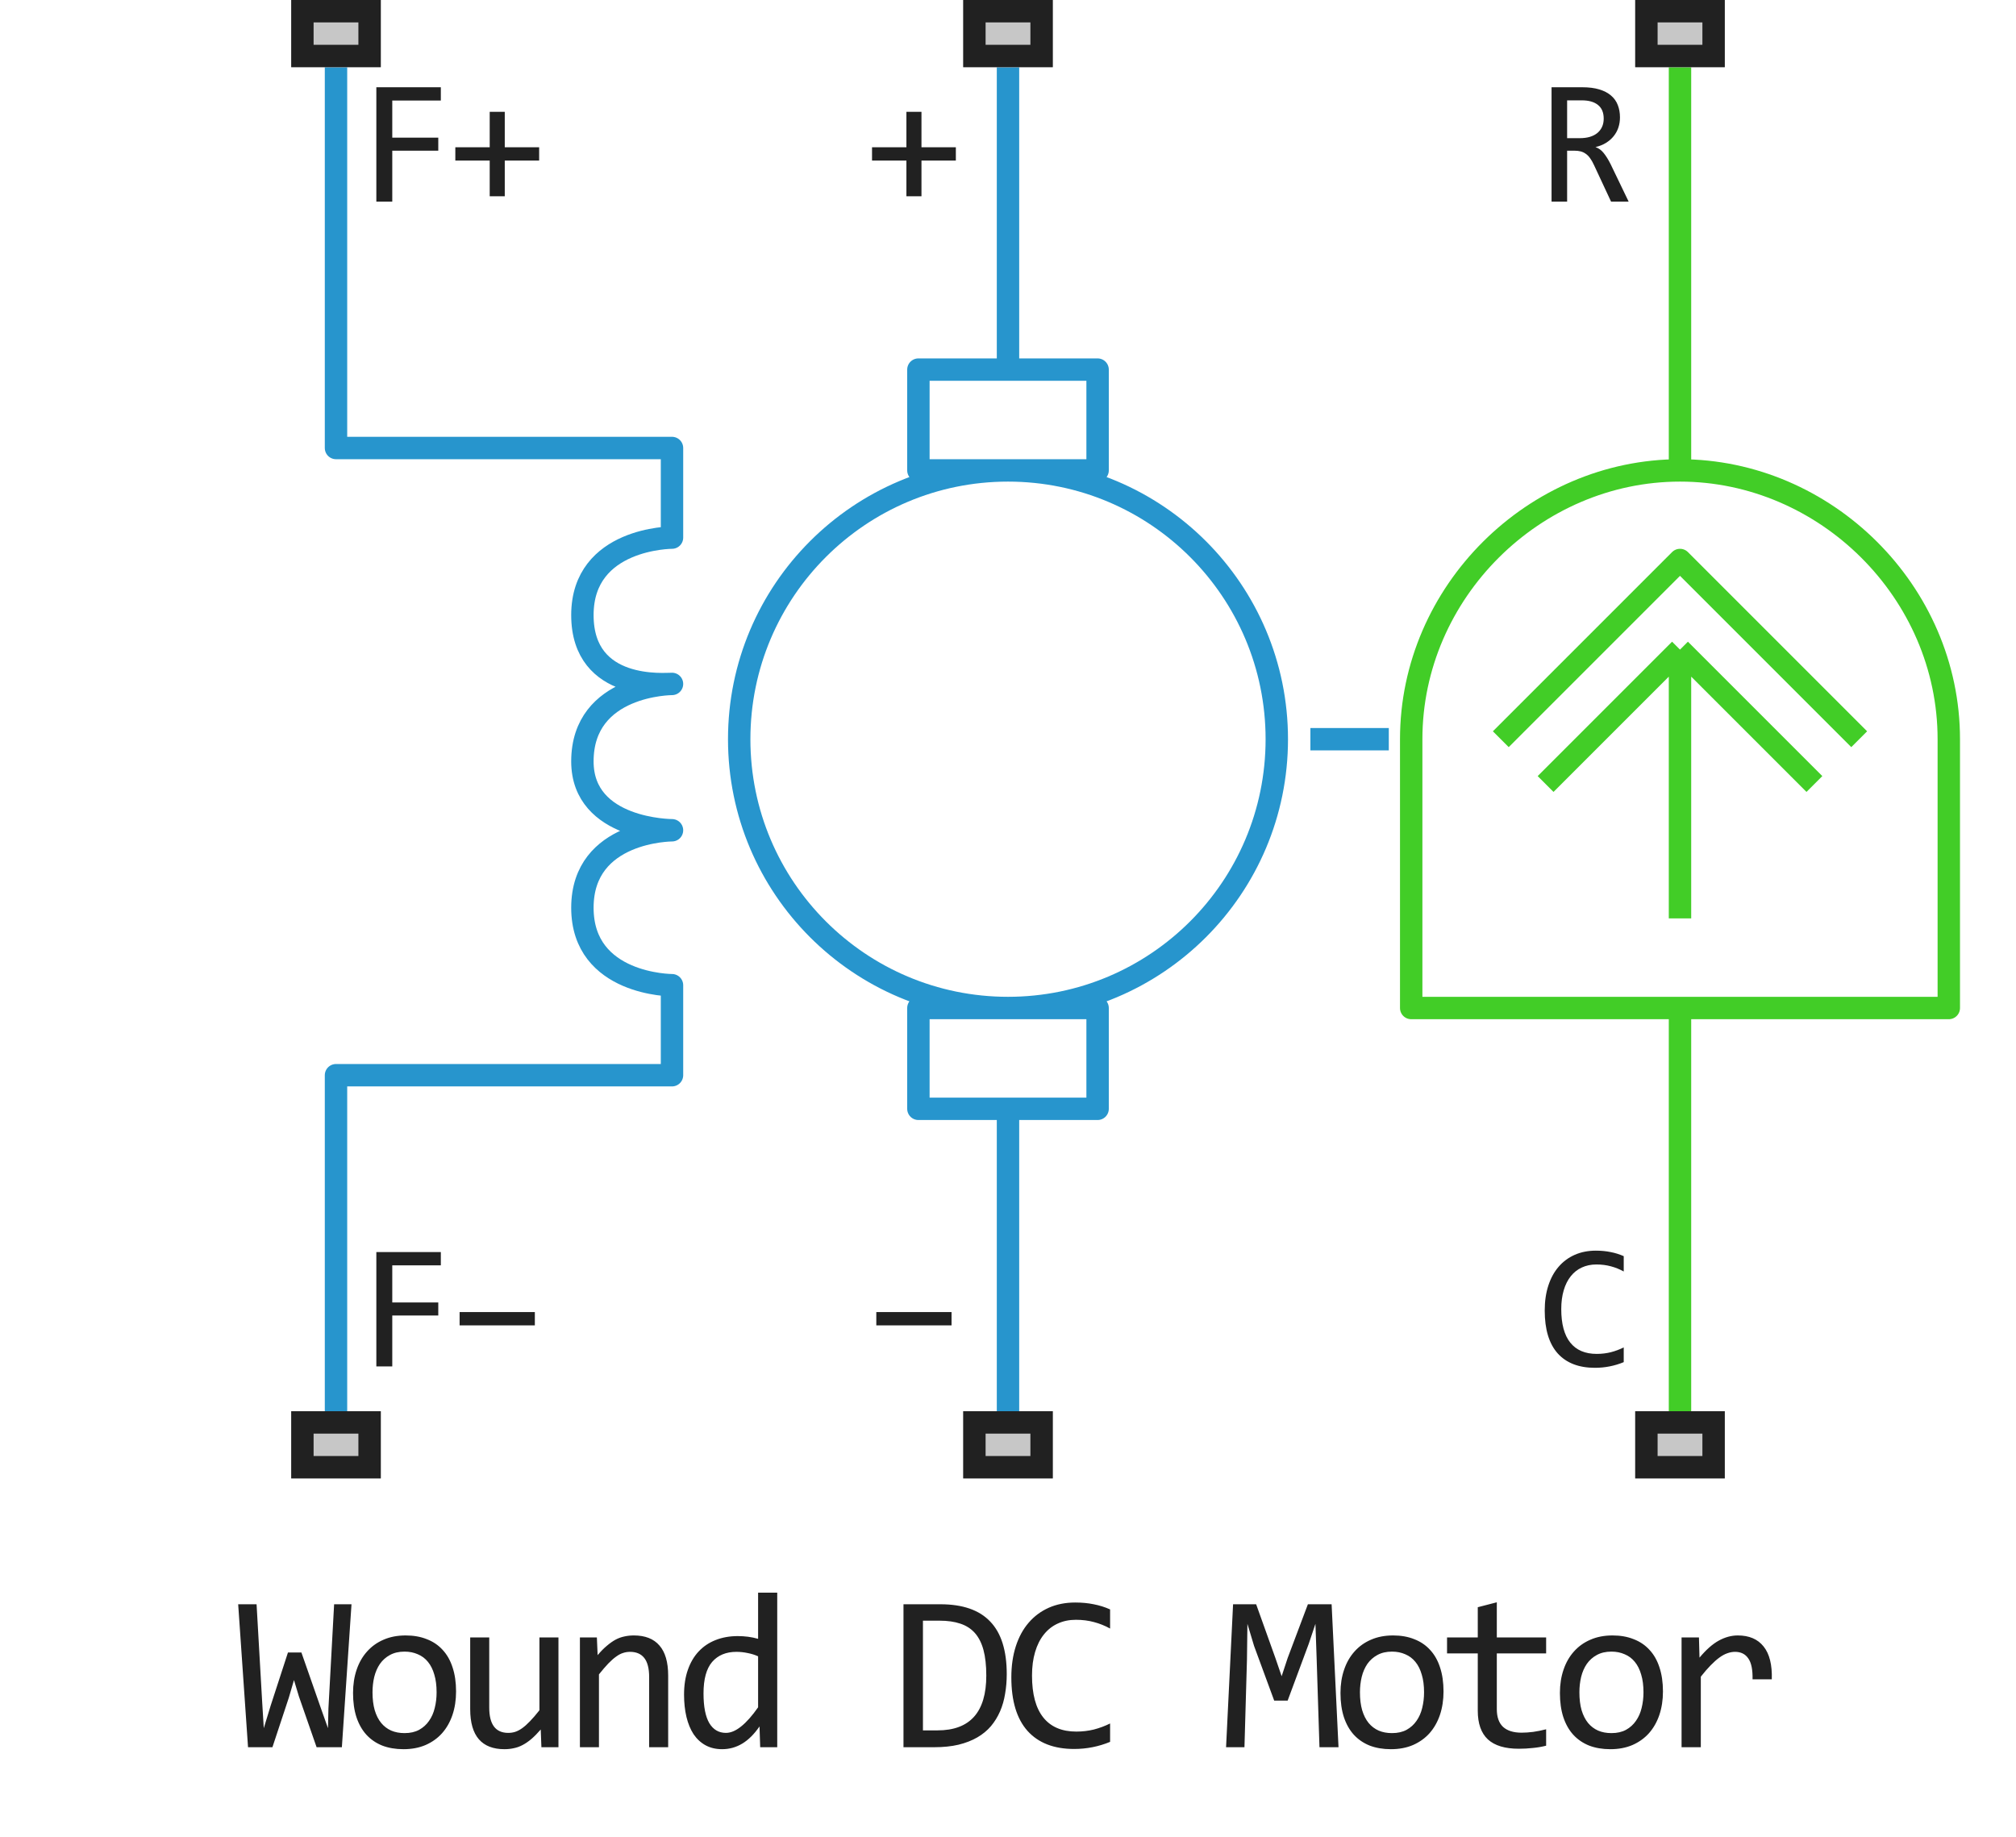
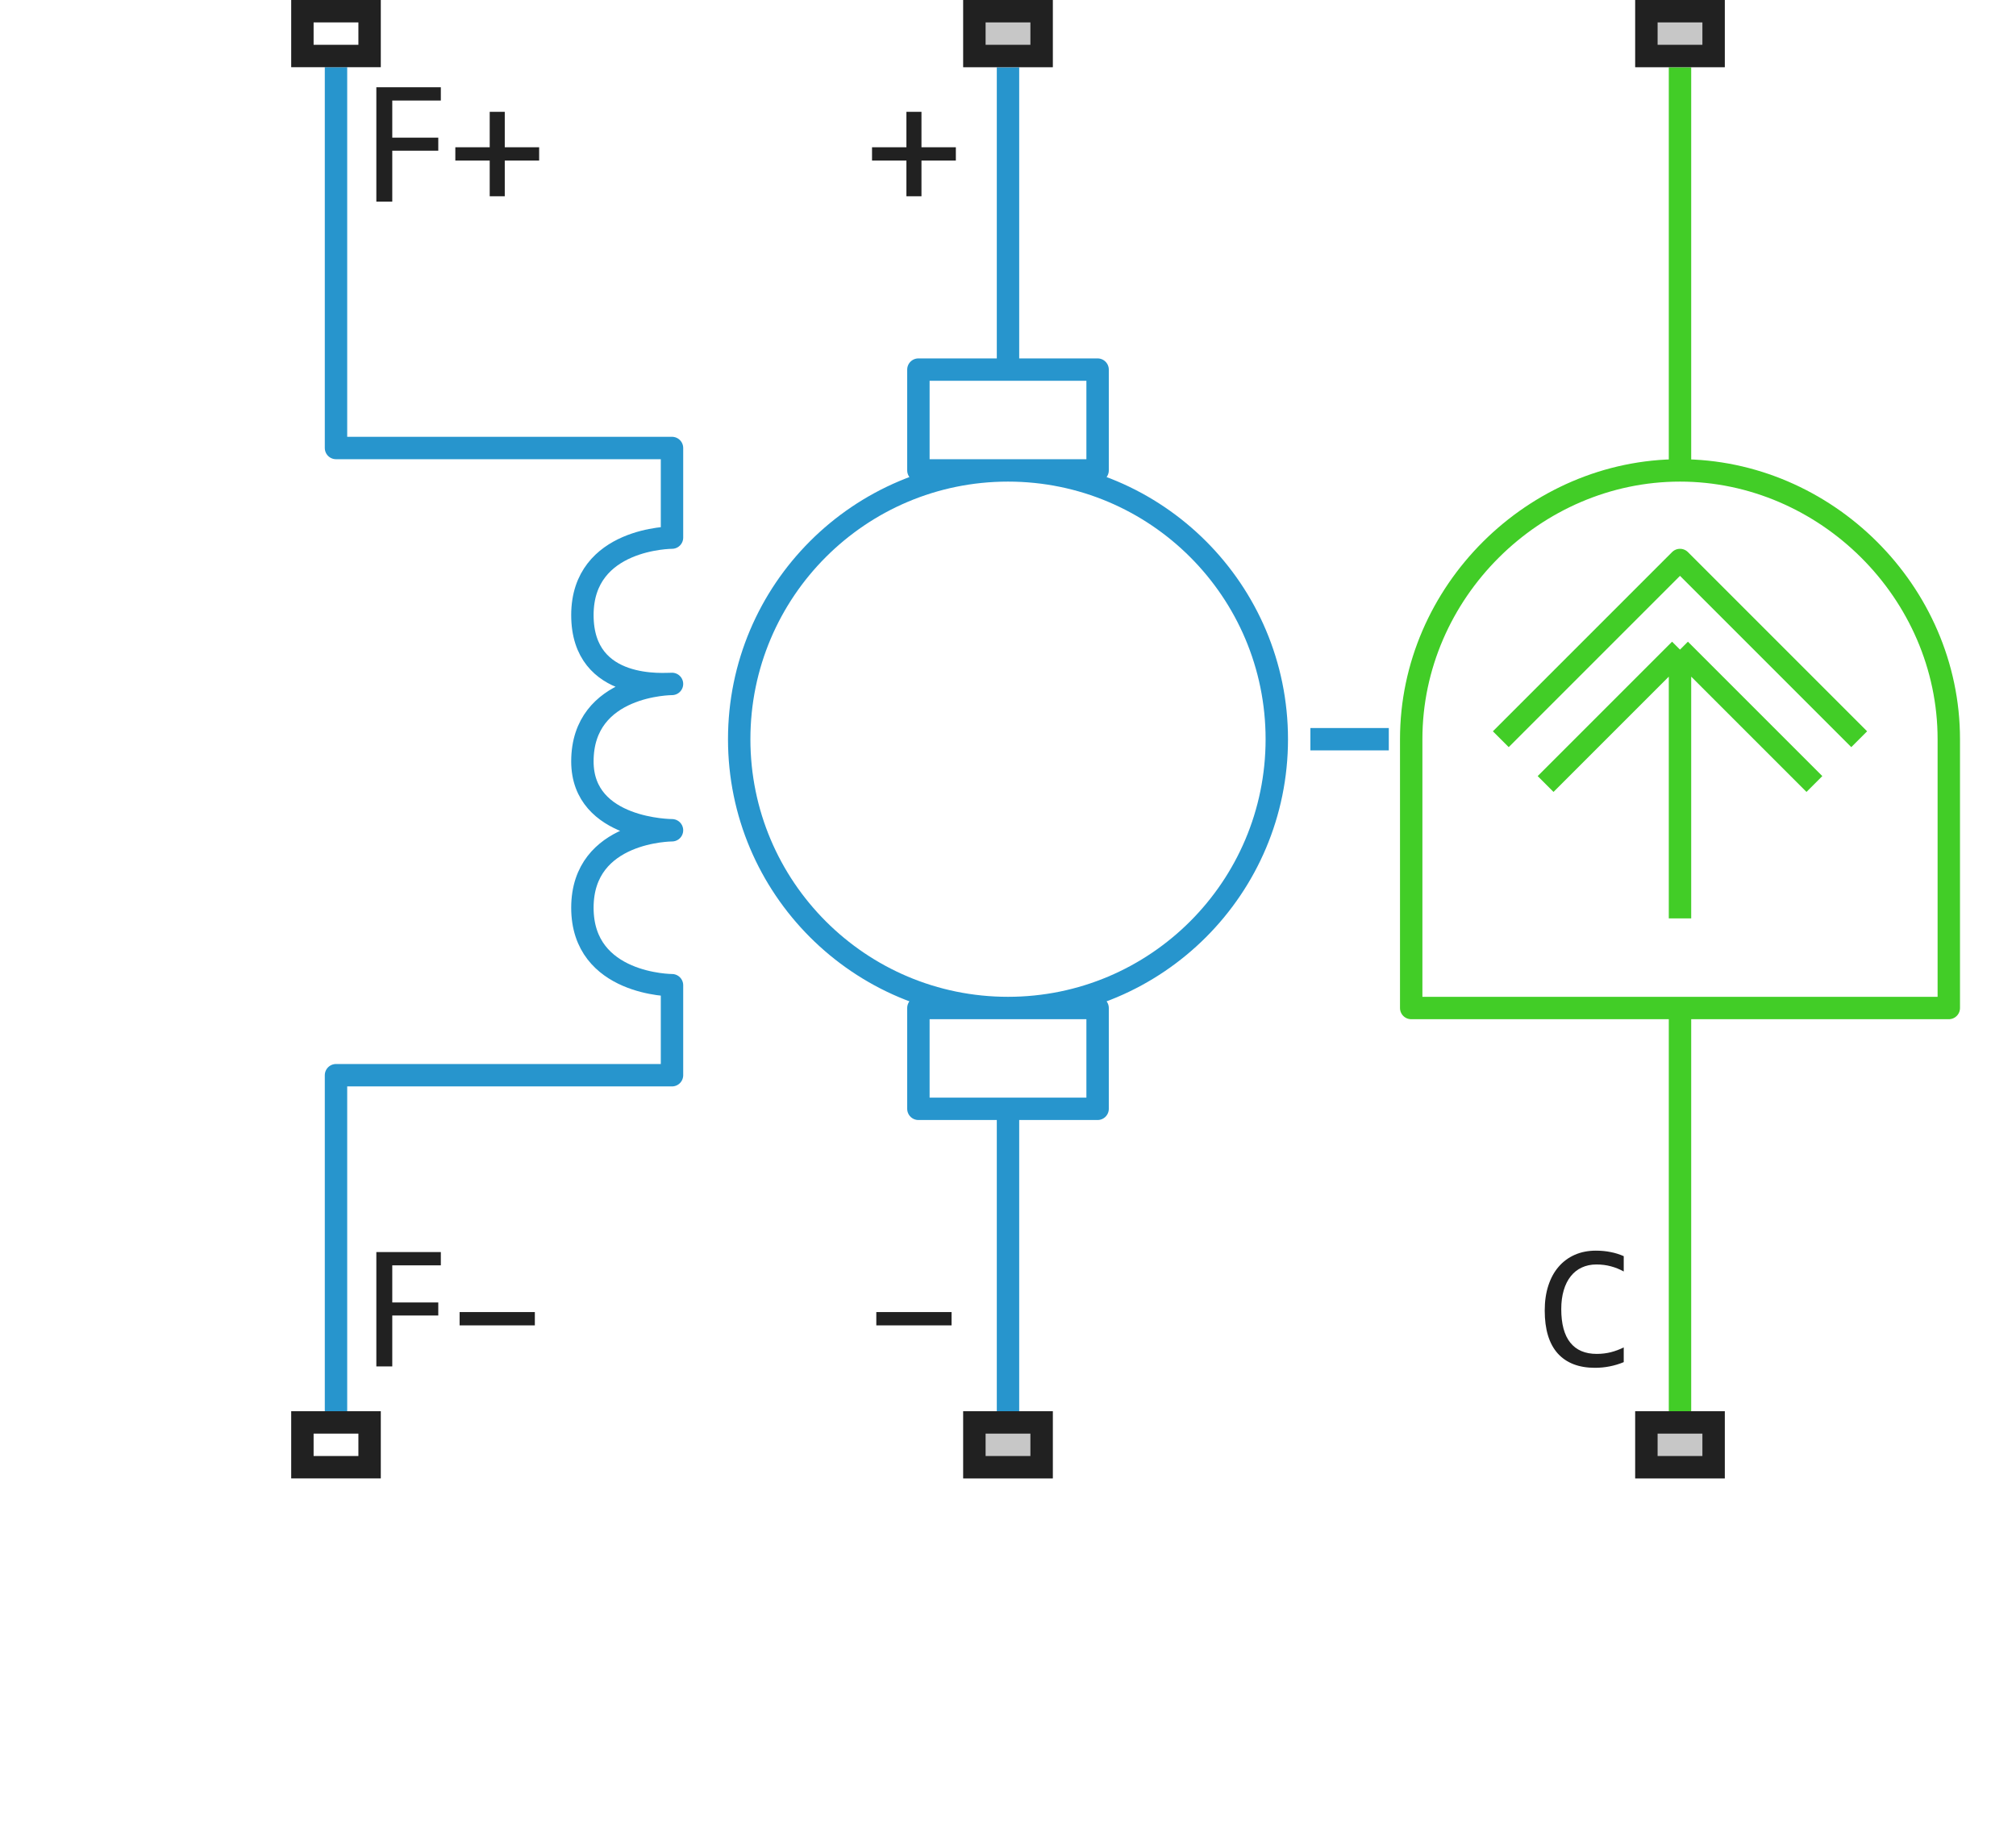
<svg xmlns="http://www.w3.org/2000/svg" width="90" height="82" viewBox="0 0 90 82" fill="none">
  <path d="M15 63V48H30V43.982C30 43.982 26 43.982 26 40.523C26 37.065 30 37.065 30 37.065C30 37.065 26 37.065 26 33.991C26 30.532 30 30.532 30 30.532C29.75 30.522 26 30.917 26 27.458C26 24 30 24 30 24V20H15V3" stroke="#2795CD" stroke-linejoin="round" />
  <path d="M45 45C51.627 45 57 39.627 57 33C57 26.373 51.627 21 45 21M45 45C38.373 45 33 39.627 33 33C33 26.373 38.373 21 45 21M45 45H49V49.5H45M45 45H41V49.5H45M45 21H49V16.5H45M45 21H41V16.5H45M45 63V49.5M58.5 33H62M45 16.5V3" stroke="#2795CD" stroke-linejoin="round" />
  <path d="M75 21V3M75 21C81.5 21 87 26.427 87 33V45H75M75 21C68.5 21 63 26.427 63 33V45H75M75 45V63M67 33L75 25L83 33M69 35L75 29M75 29L81 35M75 29V41" stroke="#42CD27" stroke-linejoin="round" />
  <path d="M42.672 7.168H41.137V8.762H40.465V7.168H38.93V6.574H40.465V4.992H41.137V6.574H42.672V7.168Z" fill="#212121" />
  <path d="M19.68 4.488H17.512V6.145H19.566V6.727H17.512V9H16.801V3.895H19.68V4.488ZM24.069 7.168H22.534V8.762H21.862V7.168H20.327V6.574H21.862V4.992H22.534V6.574H24.069V7.168Z" fill="#212121" />
  <path d="M42.48 59.168H39.121V58.574H42.48V59.168Z" fill="#212121" />
  <path d="M19.68 56.488H17.512V58.145H19.566V58.727H17.512V61H16.801V55.895H19.68V56.488ZM23.877 59.168H20.518V58.574H23.877V59.168Z" fill="#212121" />
-   <path d="M72.707 9H71.922L71.16 7.367C71.103 7.242 71.044 7.139 70.984 7.059C70.924 6.975 70.859 6.91 70.789 6.863C70.721 6.814 70.646 6.779 70.562 6.758C70.482 6.737 70.391 6.727 70.289 6.727H69.961V9H69.266V3.895H70.633C70.93 3.895 71.185 3.927 71.398 3.992C71.612 4.057 71.787 4.148 71.922 4.266C72.06 4.383 72.16 4.525 72.223 4.691C72.288 4.855 72.32 5.038 72.32 5.238C72.32 5.397 72.297 5.548 72.25 5.691C72.203 5.832 72.133 5.961 72.039 6.078C71.948 6.193 71.833 6.293 71.695 6.379C71.56 6.462 71.404 6.525 71.227 6.566C71.37 6.616 71.491 6.703 71.59 6.828C71.691 6.951 71.794 7.115 71.898 7.32L72.707 9ZM71.594 5.297C71.594 5.023 71.508 4.819 71.336 4.684C71.167 4.548 70.927 4.48 70.617 4.48H69.961V6.168H70.523C70.688 6.168 70.835 6.15 70.965 6.113C71.098 6.074 71.21 6.018 71.301 5.945C71.394 5.87 71.466 5.779 71.516 5.672C71.568 5.562 71.594 5.438 71.594 5.297Z" fill="#212121" />
  <path d="M72.488 60.809C72.079 60.978 71.651 61.062 71.203 61.062C70.482 61.062 69.927 60.848 69.539 60.418C69.154 59.986 68.961 59.348 68.961 58.504C68.961 58.095 69.014 57.725 69.121 57.395C69.228 57.064 69.38 56.784 69.578 56.555C69.776 56.323 70.016 56.145 70.297 56.02C70.578 55.895 70.893 55.832 71.242 55.832C71.479 55.832 71.699 55.853 71.902 55.895C72.106 55.934 72.301 55.995 72.488 56.078V56.762C72.303 56.66 72.112 56.583 71.914 56.531C71.716 56.477 71.5 56.449 71.266 56.449C71.026 56.449 70.809 56.495 70.613 56.586C70.421 56.675 70.257 56.805 70.121 56.977C69.986 57.146 69.882 57.354 69.809 57.602C69.736 57.846 69.699 58.126 69.699 58.441C69.699 59.103 69.833 59.602 70.102 59.938C70.37 60.273 70.763 60.441 71.281 60.441C71.5 60.441 71.71 60.417 71.91 60.367C72.111 60.315 72.303 60.243 72.488 60.152V60.809Z" fill="#212121" />
-   <path d="M13 3V0H17V3H13Z" fill="#C7C7C7" />
  <path fill-rule="evenodd" clip-rule="evenodd" d="M14 1V2H16V1H14ZM13 3H17V0H13V3Z" fill="#212121" />
-   <path d="M13 66V63H17V66H13Z" fill="#C7C7C7" />
  <path fill-rule="evenodd" clip-rule="evenodd" d="M14 64V65H16V64H14ZM13 66H17V63H13V66Z" fill="#212121" />
  <path d="M43 3V0H47V3H43Z" fill="#C7C7C7" />
  <path fill-rule="evenodd" clip-rule="evenodd" d="M44 1V2H46V1H44ZM43 3H47V0H43V3Z" fill="#212121" />
  <path d="M73 3V0H77V3H73Z" fill="#C7C7C7" />
  <path fill-rule="evenodd" clip-rule="evenodd" d="M74 1V2H76V1H74ZM73 3H77V0H73V3Z" fill="#212121" />
  <path d="M43 66V63H47V66H43Z" fill="#C7C7C7" />
  <path fill-rule="evenodd" clip-rule="evenodd" d="M44 64V65H46V64H44ZM43 66H47V63H43V66Z" fill="#212121" />
  <path d="M73 66V63H77V66H73Z" fill="#C7C7C7" />
  <path fill-rule="evenodd" clip-rule="evenodd" d="M74 64V65H76V64H74ZM73 66H77V63H73V66Z" fill="#212121" />
-   <path d="M15.692 71.618L15.262 78H14.134L13.343 75.73L13.124 75.002L12.894 75.788L12.162 78H11.073L10.633 71.618H11.454L11.703 75.959L11.776 77.15L12.084 76.14L12.855 73.772H13.456L14.344 76.311L14.642 77.15L14.662 76.272L14.916 71.618H15.692ZM20.36 75.51C20.36 75.891 20.307 76.241 20.199 76.56C20.092 76.875 19.937 77.147 19.735 77.375C19.534 77.6 19.288 77.775 18.998 77.902C18.709 78.026 18.38 78.088 18.012 78.088C17.66 78.088 17.345 78.034 17.065 77.927C16.788 77.816 16.552 77.655 16.357 77.443C16.165 77.232 16.017 76.97 15.912 76.657C15.811 76.345 15.761 75.985 15.761 75.578C15.761 75.197 15.815 74.851 15.922 74.538C16.029 74.222 16.184 73.952 16.386 73.728C16.588 73.5 16.834 73.324 17.123 73.2C17.413 73.073 17.742 73.01 18.11 73.01C18.461 73.01 18.775 73.065 19.052 73.176C19.332 73.283 19.568 73.443 19.76 73.654C19.955 73.863 20.103 74.123 20.204 74.436C20.308 74.748 20.36 75.106 20.36 75.51ZM19.491 75.549C19.491 75.246 19.457 74.982 19.389 74.758C19.324 74.53 19.229 74.341 19.106 74.191C18.982 74.038 18.831 73.924 18.652 73.85C18.476 73.772 18.279 73.732 18.061 73.732C17.807 73.732 17.589 73.783 17.406 73.884C17.227 73.981 17.079 74.113 16.962 74.279C16.848 74.445 16.764 74.639 16.708 74.86C16.656 75.079 16.63 75.308 16.63 75.549C16.63 75.852 16.663 76.117 16.728 76.345C16.796 76.573 16.892 76.763 17.016 76.916C17.14 77.066 17.289 77.18 17.465 77.258C17.641 77.333 17.839 77.37 18.061 77.37C18.315 77.37 18.531 77.321 18.71 77.224C18.892 77.123 19.041 76.989 19.154 76.823C19.272 76.657 19.356 76.465 19.408 76.247C19.464 76.026 19.491 75.793 19.491 75.549ZM24.931 78H24.17L24.14 77.209C23.994 77.378 23.854 77.52 23.721 77.634C23.59 77.745 23.46 77.834 23.33 77.902C23.2 77.971 23.068 78.018 22.934 78.044C22.804 78.073 22.666 78.088 22.519 78.088C22.015 78.088 21.634 77.94 21.377 77.644C21.12 77.347 20.991 76.9 20.991 76.301V73.098H21.841V76.232C21.841 76.984 22.124 77.36 22.69 77.36C22.794 77.36 22.895 77.346 22.993 77.316C23.094 77.284 23.198 77.23 23.305 77.155C23.416 77.077 23.533 76.973 23.657 76.843C23.784 76.713 23.926 76.548 24.082 76.35V73.098H24.931V78ZM25.889 73.098H26.646L26.68 73.889C26.823 73.719 26.962 73.579 27.095 73.469C27.229 73.355 27.359 73.264 27.486 73.195C27.616 73.127 27.748 73.08 27.881 73.054C28.015 73.024 28.153 73.01 28.296 73.01C28.801 73.01 29.182 73.159 29.439 73.459C29.699 73.755 29.829 74.203 29.829 74.802V78H28.98V74.87C28.98 74.486 28.908 74.203 28.765 74.02C28.622 73.835 28.409 73.742 28.125 73.742C28.021 73.742 27.919 73.758 27.818 73.791C27.72 73.82 27.618 73.874 27.51 73.952C27.403 74.027 27.285 74.13 27.159 74.26C27.035 74.39 26.895 74.553 26.739 74.748V78H25.889V73.098ZM30.538 75.651C30.538 75.235 30.595 74.865 30.709 74.543C30.823 74.217 30.984 73.944 31.192 73.723C31.404 73.498 31.656 73.329 31.949 73.215C32.245 73.098 32.574 73.039 32.935 73.039C33.092 73.039 33.245 73.049 33.395 73.068C33.547 73.088 33.697 73.119 33.844 73.161V71.101H34.698V78H33.937L33.907 77.072C33.67 77.417 33.412 77.673 33.136 77.839C32.859 78.005 32.56 78.088 32.237 78.088C31.957 78.088 31.71 78.029 31.495 77.912C31.284 77.795 31.106 77.63 30.963 77.419C30.823 77.204 30.717 76.947 30.645 76.647C30.574 76.348 30.538 76.016 30.538 75.651ZM31.407 75.598C31.407 76.19 31.494 76.633 31.666 76.926C31.842 77.216 32.089 77.36 32.408 77.36C32.623 77.36 32.849 77.264 33.087 77.072C33.328 76.88 33.58 76.595 33.844 76.218V73.942C33.704 73.877 33.549 73.829 33.38 73.796C33.211 73.76 33.043 73.742 32.877 73.742C32.415 73.742 32.053 73.892 31.793 74.191C31.536 74.491 31.407 74.96 31.407 75.598ZM44.944 74.738C44.944 75.044 44.919 75.337 44.87 75.617C44.825 75.897 44.75 76.158 44.646 76.398C44.541 76.639 44.406 76.859 44.24 77.058C44.074 77.253 43.871 77.421 43.63 77.561C43.389 77.701 43.109 77.81 42.79 77.888C42.471 77.963 42.108 78 41.701 78H40.334V71.618H41.98C42.976 71.618 43.718 71.875 44.206 72.39C44.698 72.901 44.944 73.684 44.944 74.738ZM44.031 74.802C44.031 74.349 43.988 73.967 43.904 73.654C43.819 73.342 43.69 73.09 43.518 72.897C43.345 72.705 43.129 72.567 42.868 72.482C42.608 72.394 42.302 72.351 41.95 72.351H41.203V77.248H41.853C43.305 77.248 44.031 76.433 44.031 74.802ZM49.558 77.761C49.047 77.972 48.512 78.078 47.952 78.078C47.05 78.078 46.357 77.81 45.872 77.272C45.39 76.732 45.149 75.935 45.149 74.88C45.149 74.369 45.216 73.907 45.349 73.493C45.483 73.08 45.673 72.73 45.921 72.443C46.168 72.154 46.468 71.931 46.819 71.774C47.171 71.618 47.565 71.54 48.001 71.54C48.297 71.54 48.572 71.566 48.826 71.618C49.08 71.667 49.324 71.743 49.558 71.848V72.702C49.327 72.575 49.088 72.479 48.841 72.414C48.593 72.346 48.323 72.311 48.03 72.311C47.731 72.311 47.459 72.368 47.215 72.482C46.974 72.593 46.769 72.756 46.599 72.971C46.43 73.182 46.3 73.443 46.209 73.752C46.118 74.058 46.072 74.408 46.072 74.802C46.072 75.629 46.24 76.252 46.575 76.672C46.91 77.092 47.402 77.302 48.05 77.302C48.323 77.302 48.585 77.271 48.836 77.209C49.086 77.144 49.327 77.054 49.558 76.94V77.761ZM59.755 78H58.905L58.778 74.02L58.725 72.492L58.427 73.381L57.484 75.92H56.884L55.985 73.478L55.688 72.492L55.668 74.089L55.556 78H54.735L55.048 71.618H56.078L56.938 74.02L57.216 74.831L57.484 74.02L58.388 71.618H59.447L59.755 78ZM64.443 75.51C64.443 75.891 64.389 76.241 64.282 76.56C64.174 76.875 64.02 77.147 63.818 77.375C63.616 77.6 63.37 77.775 63.081 77.902C62.791 78.026 62.462 78.088 62.094 78.088C61.743 78.088 61.427 78.034 61.147 77.927C60.87 77.816 60.634 77.655 60.439 77.443C60.247 77.232 60.099 76.97 59.995 76.657C59.894 76.345 59.843 75.985 59.843 75.578C59.843 75.197 59.897 74.851 60.005 74.538C60.112 74.222 60.267 73.952 60.468 73.728C60.67 73.5 60.916 73.324 61.206 73.2C61.495 73.073 61.824 73.01 62.192 73.01C62.544 73.01 62.858 73.065 63.134 73.176C63.414 73.283 63.65 73.443 63.842 73.654C64.038 73.863 64.186 74.123 64.287 74.436C64.391 74.748 64.443 75.106 64.443 75.51ZM63.574 75.549C63.574 75.246 63.54 74.982 63.471 74.758C63.406 74.53 63.312 74.341 63.188 74.191C63.064 74.038 62.913 73.924 62.734 73.85C62.558 73.772 62.361 73.732 62.143 73.732C61.889 73.732 61.671 73.783 61.489 73.884C61.31 73.981 61.162 74.113 61.044 74.279C60.931 74.445 60.846 74.639 60.791 74.86C60.739 75.079 60.712 75.308 60.712 75.549C60.712 75.852 60.745 76.117 60.81 76.345C60.879 76.573 60.974 76.763 61.098 76.916C61.222 77.066 61.372 77.18 61.547 77.258C61.723 77.333 61.922 77.37 62.143 77.37C62.397 77.37 62.614 77.321 62.793 77.224C62.975 77.123 63.123 76.989 63.237 76.823C63.354 76.657 63.439 76.465 63.491 76.247C63.546 76.026 63.574 75.793 63.574 75.549ZM69.024 77.932C68.832 77.981 68.633 78.015 68.428 78.034C68.223 78.057 68.014 78.068 67.803 78.068C67.188 78.068 66.729 77.93 66.426 77.653C66.123 77.373 65.972 76.945 65.972 76.369V73.811H64.6V73.098H65.972V71.75L66.822 71.53V73.098H69.024V73.811H66.822V76.301C66.822 76.652 66.914 76.916 67.1 77.092C67.289 77.264 67.565 77.351 67.93 77.351C68.086 77.351 68.257 77.339 68.443 77.316C68.628 77.29 68.822 77.251 69.024 77.199V77.932ZM74.239 75.51C74.239 75.891 74.185 76.241 74.078 76.56C73.971 76.875 73.816 77.147 73.614 77.375C73.412 77.6 73.166 77.775 72.877 77.902C72.587 78.026 72.258 78.088 71.89 78.088C71.539 78.088 71.223 78.034 70.943 77.927C70.666 77.816 70.43 77.655 70.235 77.443C70.043 77.232 69.895 76.97 69.791 76.657C69.69 76.345 69.639 75.985 69.639 75.578C69.639 75.197 69.693 74.851 69.801 74.538C69.908 74.222 70.063 73.952 70.264 73.728C70.466 73.5 70.712 73.324 71.002 73.2C71.291 73.073 71.62 73.01 71.988 73.01C72.34 73.01 72.654 73.065 72.93 73.176C73.21 73.283 73.446 73.443 73.638 73.654C73.834 73.863 73.982 74.123 74.083 74.436C74.187 74.748 74.239 75.106 74.239 75.51ZM73.37 75.549C73.37 75.246 73.336 74.982 73.267 74.758C73.202 74.53 73.108 74.341 72.984 74.191C72.861 74.038 72.709 73.924 72.53 73.85C72.354 73.772 72.157 73.732 71.939 73.732C71.685 73.732 71.467 73.783 71.285 73.884C71.106 73.981 70.958 74.113 70.841 74.279C70.727 74.445 70.642 74.639 70.587 74.86C70.535 75.079 70.509 75.308 70.509 75.549C70.509 75.852 70.541 76.117 70.606 76.345C70.675 76.573 70.771 76.763 70.894 76.916C71.018 77.066 71.168 77.18 71.344 77.258C71.519 77.333 71.718 77.37 71.939 77.37C72.193 77.37 72.41 77.321 72.589 77.224C72.771 77.123 72.919 76.989 73.033 76.823C73.15 76.657 73.235 76.465 73.287 76.247C73.342 76.026 73.37 75.793 73.37 75.549ZM75.07 73.098H75.846L75.871 74.001C76.16 73.653 76.445 73.4 76.725 73.244C77.008 73.088 77.293 73.01 77.579 73.01C78.087 73.01 78.471 73.174 78.732 73.503C78.996 73.832 79.118 74.32 79.098 74.968H78.239C78.248 74.538 78.185 74.227 78.048 74.035C77.915 73.84 77.718 73.742 77.457 73.742C77.344 73.742 77.228 73.763 77.111 73.806C76.997 73.845 76.878 73.91 76.754 74.001C76.634 74.089 76.505 74.203 76.369 74.343C76.232 74.483 76.085 74.652 75.929 74.851V78H75.07V73.098Z" fill="#212121" />
</svg>